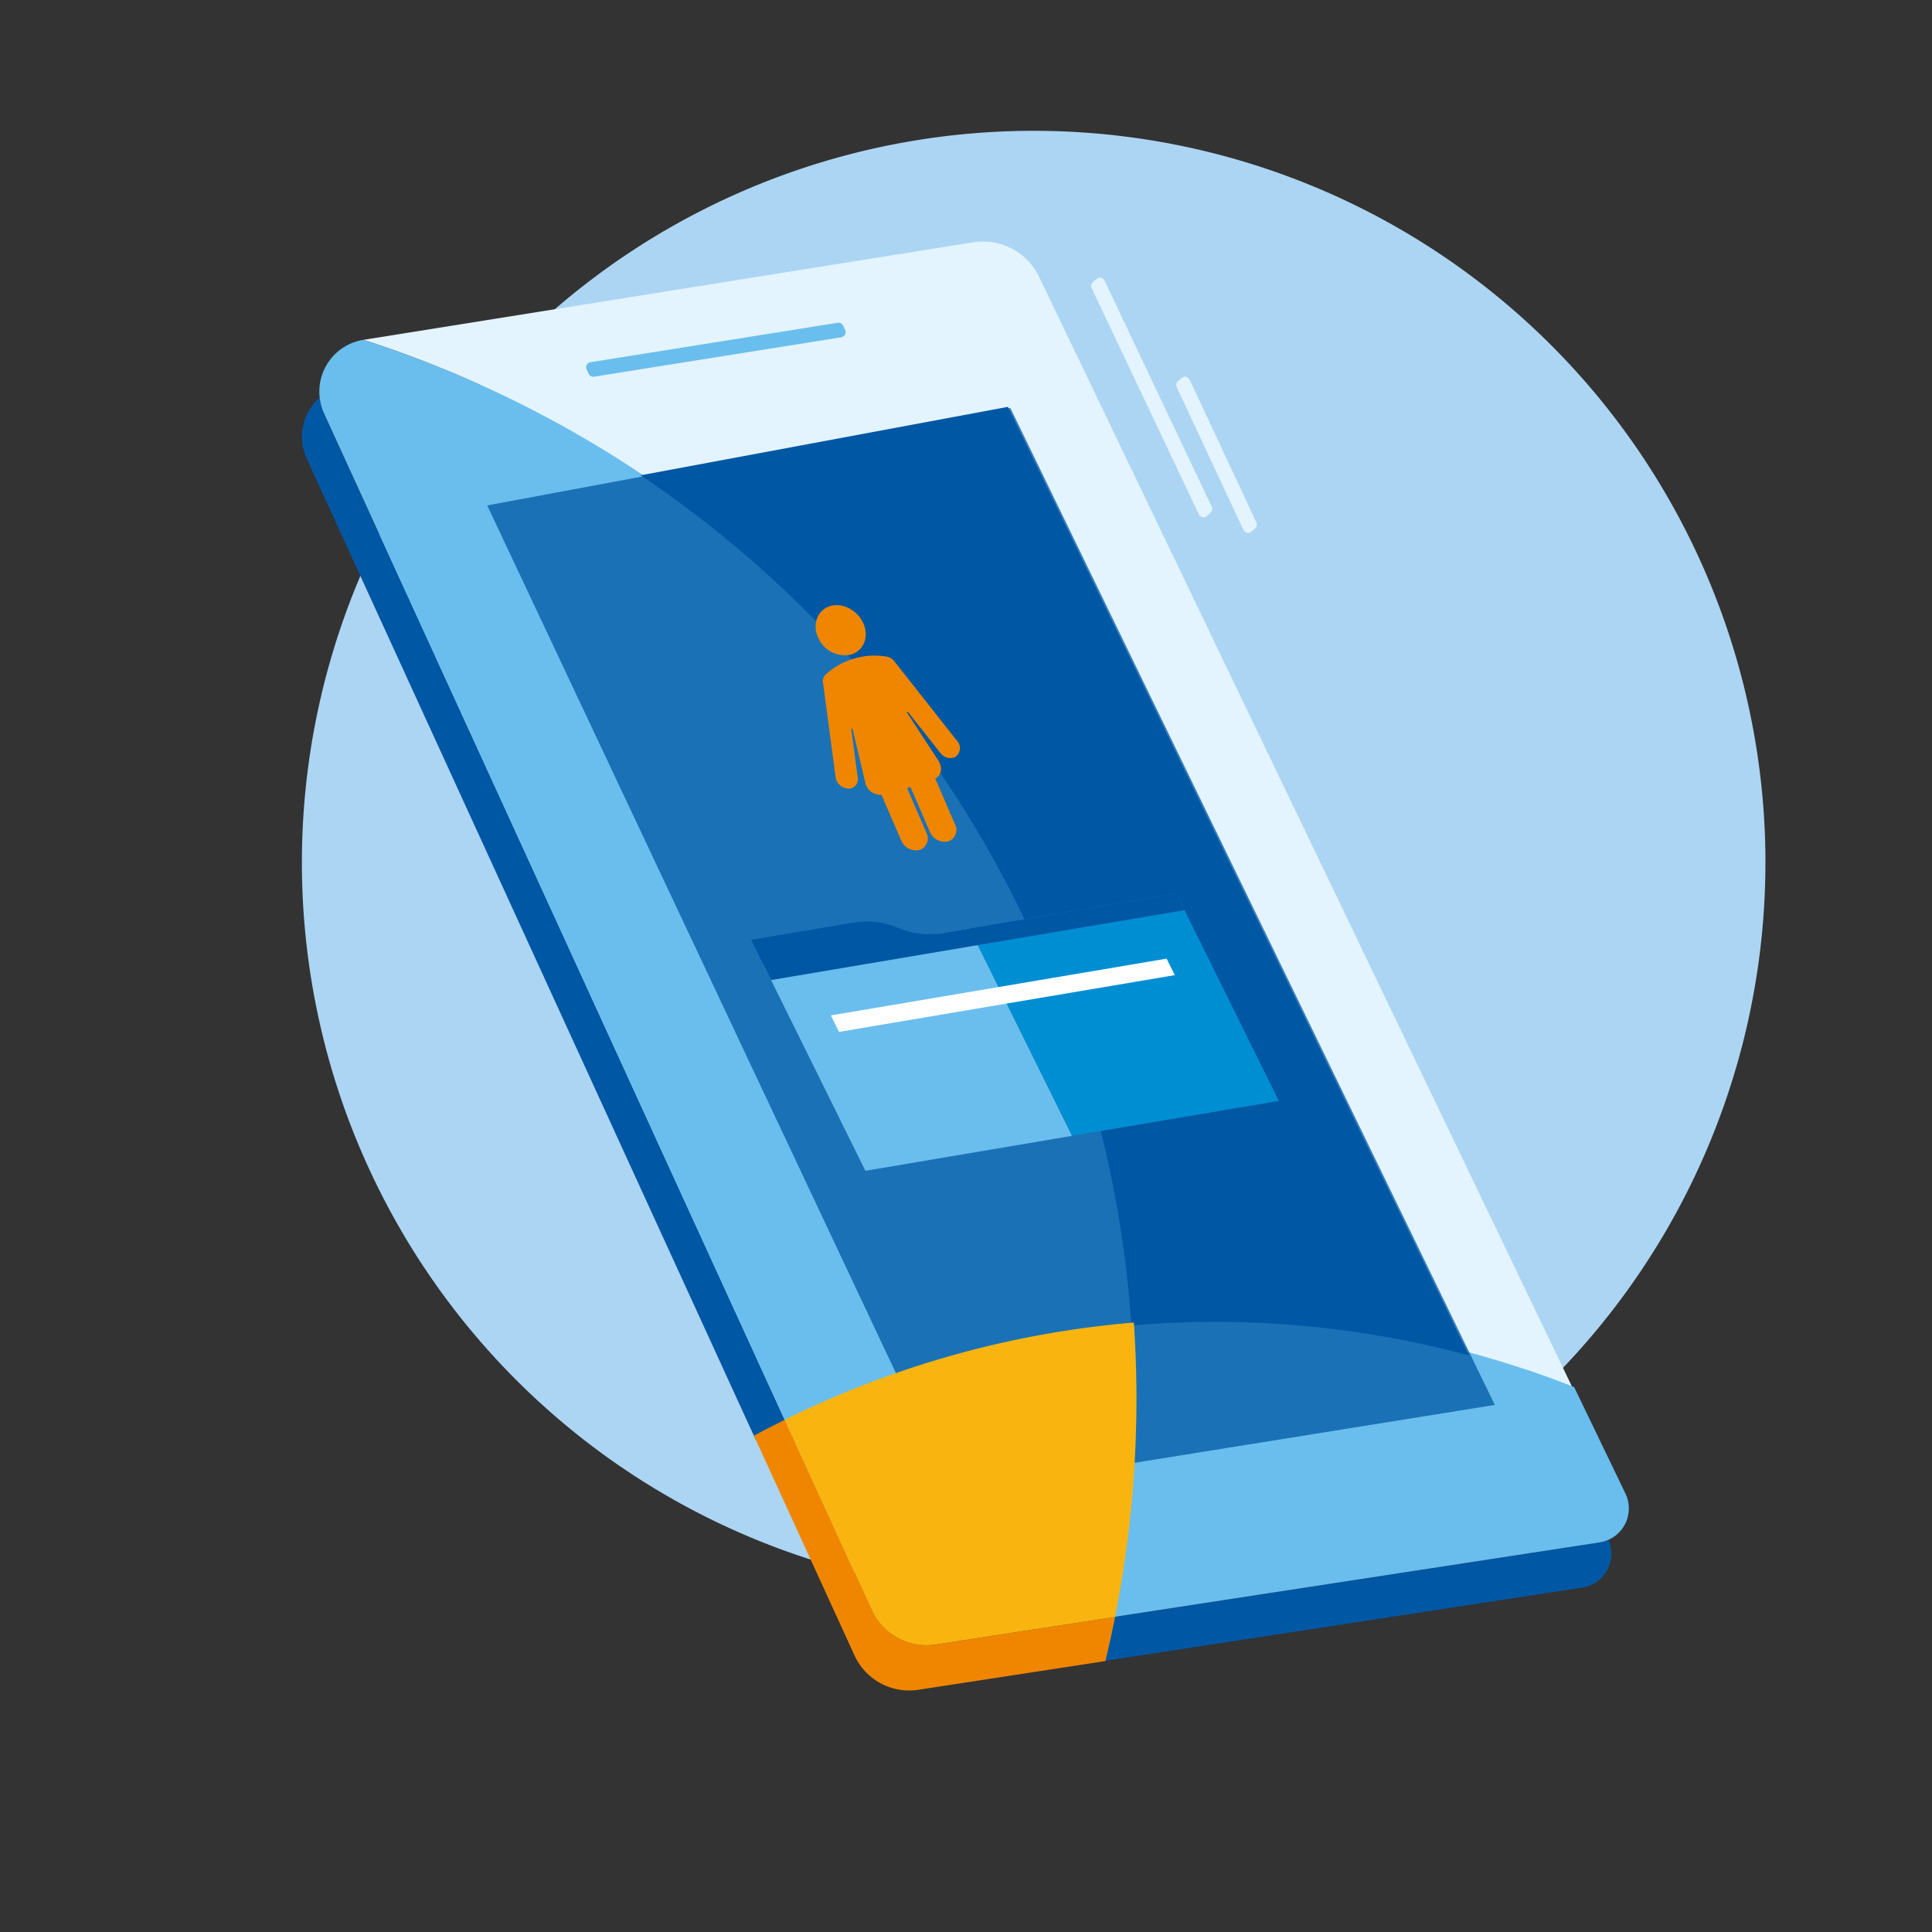
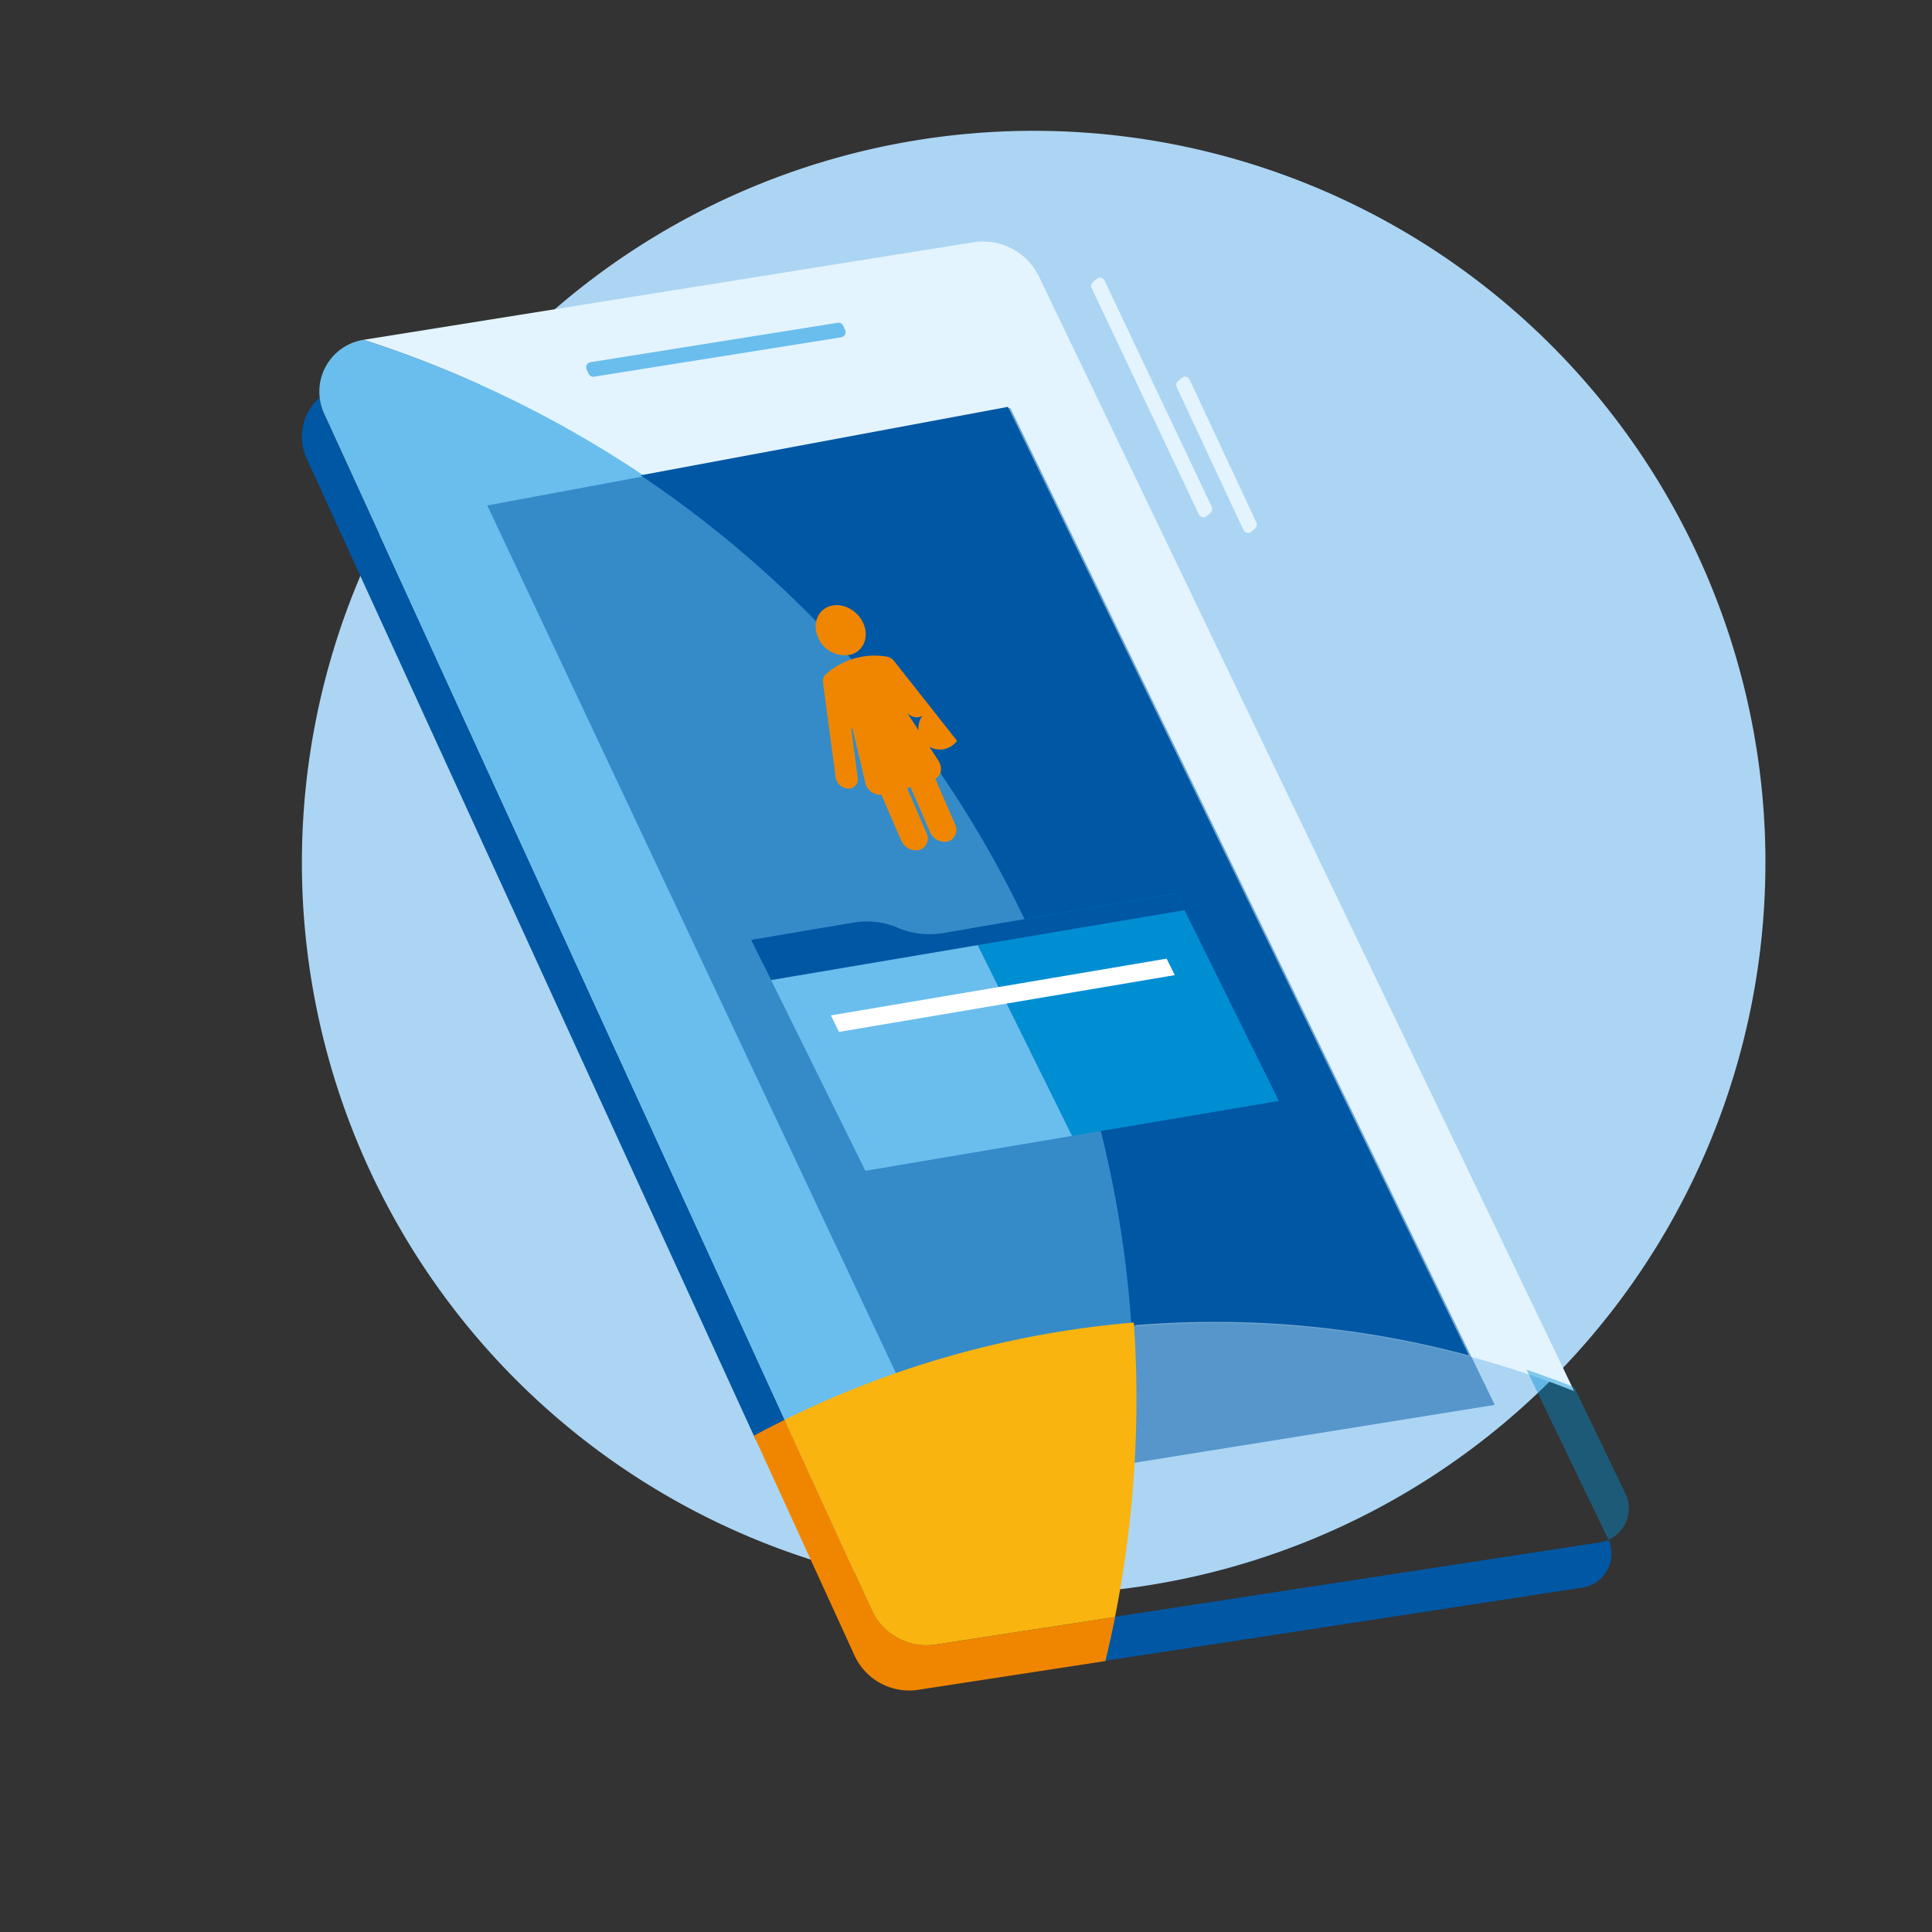
<svg xmlns="http://www.w3.org/2000/svg" width="384" height="384" viewBox="0 0 384 384">
  <rect x="0" y="0" width="384" height="384" fill="#333333" stroke="none" />
  <defs>
    <clipPath id="clip-Story_Element_Icon_ZMV_3">
      <rect width="384" height="384" />
    </clipPath>
  </defs>
  <g id="Story_Element_Icon_ZMV_3" clip-path="url(#clip-Story_Element_Icon_ZMV_3)">
    <rect width="384" height="384" fill="rgba(255,255,255,0)" />
    <g id="Gruppe_12941" data-name="Gruppe 12941" transform="translate(60 26)">
      <path id="Pfad_6043" data-name="Pfad 6043" d="M-1519.714-1695.428a145.445,145.445,0,0,1-145.445,145.445A145.445,145.445,0,0,1-1810.6-1695.428a145.445,145.445,0,0,1,145.446-145.445,145.445,145.445,0,0,1,145.445,145.445" transform="translate(1810.605 1840.873)" fill="#acd5f3" />
    </g>
    <g id="Gruppe_12940" data-name="Gruppe 12940" transform="translate(1834.63 1831.555)">
      <g id="Gruppe_12939" data-name="Gruppe 12939" transform="translate(-1774.63 -1783.555)">
        <path id="Pfad_6044" data-name="Pfad 6044" d="M-1562.4-1701.571a12.331,12.331,0,0,0-13.162-7.072l-121.225,19.39h0q8.178,2.63,16.068,5.869a221.821,221.821,0,0,1,136.959,190.25c5.431-.46,10.923-.708,16.473-.708a192.655,192.655,0,0,1,61.72,10.091q4.769,1.609,9.425,3.457Z" transform="translate(1709.023 1708.798)" fill="#e3f4fe" />
        <path id="Pfad_6045" data-name="Pfad 6045" d="M-1094.322-1106.233c.013.028.021.057.033.085a6.83,6.83,0,0,0,3.425-9.075l-10.24-21.26q-4.669-1.848-9.453-3.457Z" transform="translate(1353.981 1364.191)" fill="#008ed3" opacity="0.43" />
        <path id="Pfad_6046" data-name="Pfad 6046" d="M-1321.222-1039.167q-.876,4.412-1.929,8.756l95.205-14.608a6.827,6.827,0,0,0,5.168-9.5,6.839,6.839,0,0,1-1.71.512Z" transform="translate(1482.47 1312.564)" fill="#0057a4" />
        <path id="Pfad_6047" data-name="Pfad 6047" d="M-1637.517-1423.28q3.03-1.636,6.127-3.159l-91.912-200.83a10.4,10.4,0,0,1-.868-3.154,10.4,10.4,0,0,0-2.59,12.144l89.242,194.994h0Z" transform="translate(1727.711 1661.429)" fill="#0057a4" />
        <path id="Pfad_6048" data-name="Pfad 6048" d="M-1463.544-1070.141a11.938,11.938,0,0,1-12.736-6.821l-17.321-37.846q-3.093,1.531-6.127,3.159h0l19.989,43.677a11.939,11.939,0,0,0,12.736,6.821l37.13-5.7q1.048-4.346,1.929-8.756Z" transform="translate(1589.579 1349.001)" fill="#f08600" />
        <path id="Pfad_6049" data-name="Pfad 6049" d="M-1499.732-1106.835h0l0,0h0Z" transform="translate(1589.674 1344.182)" fill="#008ed3" opacity="0.43" />
        <path id="Pfad_6050" data-name="Pfad 6050" d="M-1499.732-1106.835h0l0,0h0Z" transform="translate(1589.674 1344.182)" fill="#008ed3" opacity="0.43" />
        <path id="Pfad_6051" data-name="Pfad 6051" d="M-1499.732-1106.835h0l0,0h0Z" transform="translate(1589.674 1344.182)" fill="#008ed3" opacity="0.43" />
        <path id="Pfad_6052" data-name="Pfad 6052" d="M-1499.727-1106.823Z" transform="translate(1589.671 1344.175)" fill="#008ed3" opacity="0.43" />
        <path id="Pfad_6053" data-name="Pfad 6053" d="M-1499.727-1106.823Z" transform="translate(1589.671 1344.175)" fill="#008ed3" opacity="0.43" />
        <path id="Pfad_6054" data-name="Pfad 6054" d="M-1499.727-1106.823Z" transform="translate(1589.671 1344.175)" fill="#008ed3" opacity="0.43" />
        <path id="Pfad_6055" data-name="Pfad 6055" d="M-1499.727-1106.823Z" transform="translate(1589.671 1344.175)" fill="#008ed3" opacity="0.43" />
        <path id="Pfad_6056" data-name="Pfad 6056" d="M-1533.678-1665.107l-49.143,7.836a1.012,1.012,0,0,1-1.08-.579l-.4-.88a1.012,1.012,0,0,1,.761-1.419l49.143-7.837a1.012,1.012,0,0,1,1.08.58l.4.88A1.012,1.012,0,0,1-1533.678-1665.107Z" transform="translate(1640.898 1684.14)" fill="#6abeed" />
        <path id="Pfad_6057" data-name="Pfad 6057" d="M-1308.55-1643.569l-21.31-44.97a1.013,1.013,0,0,1,.253-1.2l.732-.632a1.012,1.012,0,0,1,1.576.332l21.31,44.97a1.012,1.012,0,0,1-.253,1.2l-.732.632A1.012,1.012,0,0,1-1308.55-1643.569Z" transform="translate(1486.836 1697.81)" fill="#e3f4fe" />
        <path id="Pfad_6058" data-name="Pfad 6058" d="M-1273.771-1610.4l-13.261-28.376a1.012,1.012,0,0,1,.253-1.2l.732-.632a1.012,1.012,0,0,1,1.576.333l13.261,28.376a1.012,1.012,0,0,1-.253,1.2l-.732.632A1.012,1.012,0,0,1-1273.771-1610.4Z" transform="translate(1460.917 1667.731)" fill="#e3f4fe" />
        <g id="Gruppe_12932" data-name="Gruppe 12932" transform="translate(3.472 19.546)">
-           <path id="Pfad_6059" data-name="Pfad 6059" d="M-1216.406-1130.64l-10.24-21.26q-4.669-1.848-9.453-3.457a193.773,193.773,0,0,0-61.908-10.091c-5.567,0-11.075.248-16.523.708.335,4.987.521,10.014.521,15.086a222.791,222.791,0,0,1-4.266,43.445l96.733-14.843a6.856,6.856,0,0,0,1.71-.512A6.83,6.83,0,0,0-1216.406-1130.64Z" transform="translate(1476.05 1360.062)" fill="#6abeed" />
          <path id="Pfad_6060" data-name="Pfad 6060" d="M-1694.057-1653.524q-7.912-3.234-16.117-5.869a10.408,10.408,0,0,0-8.692,11.461,10.393,10.393,0,0,0,.868,3.153l91.912,200.83a192.774,192.774,0,0,1,69.4-19.326C-1562.479-1549.528-1617.585-1622.258-1694.057-1653.524Z" transform="translate(1718.934 1659.392)" fill="#6abeed" />
        </g>
        <g id="Gruppe_12934" data-name="Gruppe 12934" transform="translate(36.856 33.089)" opacity="0.5">
          <g id="Gruppe_12933" data-name="Gruppe 12933">
-             <path id="Pfad_6061" data-name="Pfad 6061" d="M-1530.6-1625.157l96.29,198.146-107.883,17.329-92.361-196.1Z" transform="translate(1634.55 1625.157)" fill="#0057a4" />
-           </g>
+             </g>
        </g>
        <g id="Gruppe_12936" data-name="Gruppe 12936" transform="translate(36.856 33.089)" opacity="0.5">
          <g id="Gruppe_12935" data-name="Gruppe 12935">
            <path id="Pfad_6062" data-name="Pfad 6062" d="M-1530.6-1625.157l96.29,198.146-107.883,17.329-92.361-196.1Z" transform="translate(1634.55 1625.157)" fill="#0057a4" />
          </g>
        </g>
        <path id="Pfad_6063" data-name="Pfad 6063" d="M-1458.13-1443.147c5.448-.459,10.956-.707,16.523-.707a194.2,194.2,0,0,1,50.558,6.66l-91.621-188.531-73.006,13.605a221.572,221.572,0,0,1,97.546,168.973" transform="translate(1623.005 1658.59)" fill="#0057a4" />
        <path id="Pfad_6064" data-name="Pfad 6064" d="M-1466.919-1106.488a11.938,11.938,0,0,0,12.736,6.821l35.6-5.463a222.784,222.784,0,0,0,4.266-43.445c0-5.072-.186-10.1-.521-15.086a192.764,192.764,0,0,0-69.4,19.326Z" transform="translate(1580.199 1378.526)" fill="#f9b410" />
        <g id="Gruppe_12937" data-name="Gruppe 12937" transform="translate(102.114 72.275)">
-           <path id="Pfad_6065" data-name="Pfad 6065" d="M-1438.461-1483.151l-12.467-15.808a2.611,2.611,0,0,0-2.086-1,.613.613,0,0,1-.1-.029,14.5,14.5,0,0,0-11.078,3.316c-.021.014-.025.066-.061.076a1.841,1.841,0,0,0-.844,1.877l2.5,18.792a2.636,2.636,0,0,0,2.492,2.261,1.736,1.736,0,0,0,.637-.069,1.853,1.853,0,0,0,1.271-2.091l-1.3-9.717.245-.074c.846,3.548,1.678,7.094,2.521,10.629a3.059,3.059,0,0,0,3.238,2.549l3.917,9.048a3.175,3.175,0,0,0,3.66,1.927,2.408,2.408,0,0,0,1.356-3.428l-3.841-8.872a4.118,4.118,0,0,0,.684-.2l3.841,8.872a3.194,3.194,0,0,0,3.645,1.931,2.408,2.408,0,0,0,1.356-3.428l-3.917-9.048c1.256-.66,1.523-2.215.553-3.684-2.058-3.171-4.151-6.34-6.217-9.522l.233-.07,6.447,8.177a2.467,2.467,0,0,0,2.584.936,1.831,1.831,0,0,0,.564-.29A2.122,2.122,0,0,0-1438.461-1483.151Z" transform="translate(1466.567 1510.123)" fill="#f08600" />
+           <path id="Pfad_6065" data-name="Pfad 6065" d="M-1438.461-1483.151l-12.467-15.808a2.611,2.611,0,0,0-2.086-1,.613.613,0,0,1-.1-.029,14.5,14.5,0,0,0-11.078,3.316c-.021.014-.025.066-.061.076a1.841,1.841,0,0,0-.844,1.877l2.5,18.792a2.636,2.636,0,0,0,2.492,2.261,1.736,1.736,0,0,0,.637-.069,1.853,1.853,0,0,0,1.271-2.091l-1.3-9.717.245-.074c.846,3.548,1.678,7.094,2.521,10.629a3.059,3.059,0,0,0,3.238,2.549l3.917,9.048a3.175,3.175,0,0,0,3.66,1.927,2.408,2.408,0,0,0,1.356-3.428l-3.841-8.872a4.118,4.118,0,0,0,.684-.2l3.841,8.872a3.194,3.194,0,0,0,3.645,1.931,2.408,2.408,0,0,0,1.356-3.428l-3.917-9.048c1.256-.66,1.523-2.215.553-3.684-2.058-3.171-4.151-6.34-6.217-9.522a2.467,2.467,0,0,0,2.584.936,1.831,1.831,0,0,0,.564-.29A2.122,2.122,0,0,0-1438.461-1483.151Z" transform="translate(1466.567 1510.123)" fill="#f08600" />
          <path id="Pfad_6066" data-name="Pfad 6066" d="M-1461.729-1515.683c2.473-.74,3.587-3.492,2.435-6.154s-4.132-4.218-6.6-3.477c-2.5.749-3.584,3.527-2.434,6.183A5.75,5.75,0,0,0-1461.729-1515.683Z" transform="translate(1468.792 1525.498)" fill="#f08600" />
        </g>
        <g id="Gruppe_12938" data-name="Gruppe 12938" transform="translate(89.309 129.595)">
          <path id="Pfad_6067" data-name="Pfad 6067" d="M-1433.606-1321.317l-41.087,6.948-20.379-41.216,41.087-6.948Z" transform="translate(1497.387 1369.481)" fill="#6abeed" />
          <path id="Pfad_6068" data-name="Pfad 6068" d="M-1370.834-1331.932l41.087-6.948-20.379-41.216-41.087,6.948Z" transform="translate(1434.616 1380.096)" fill="#008ed3" />
          <path id="Pfad_6069" data-name="Pfad 6069" d="M-1414.8-1376.791l-1.634-3.305-46.646,7.888a15.943,15.943,0,0,1-8.7-1.082,15.849,15.849,0,0,0-8.647-1.059l-20.5,3.466,3.949,7.988Z" transform="translate(1500.924 1380.096)" fill="#0057a4" />
          <path id="Pfad_6070" data-name="Pfad 6070" d="M-1392.556-1344.106l-66.736,11.286-1.621-3.279,66.736-11.286Z" transform="translate(1476.742 1360.325)" fill="#fff" />
        </g>
      </g>
    </g>
  </g>
</svg>